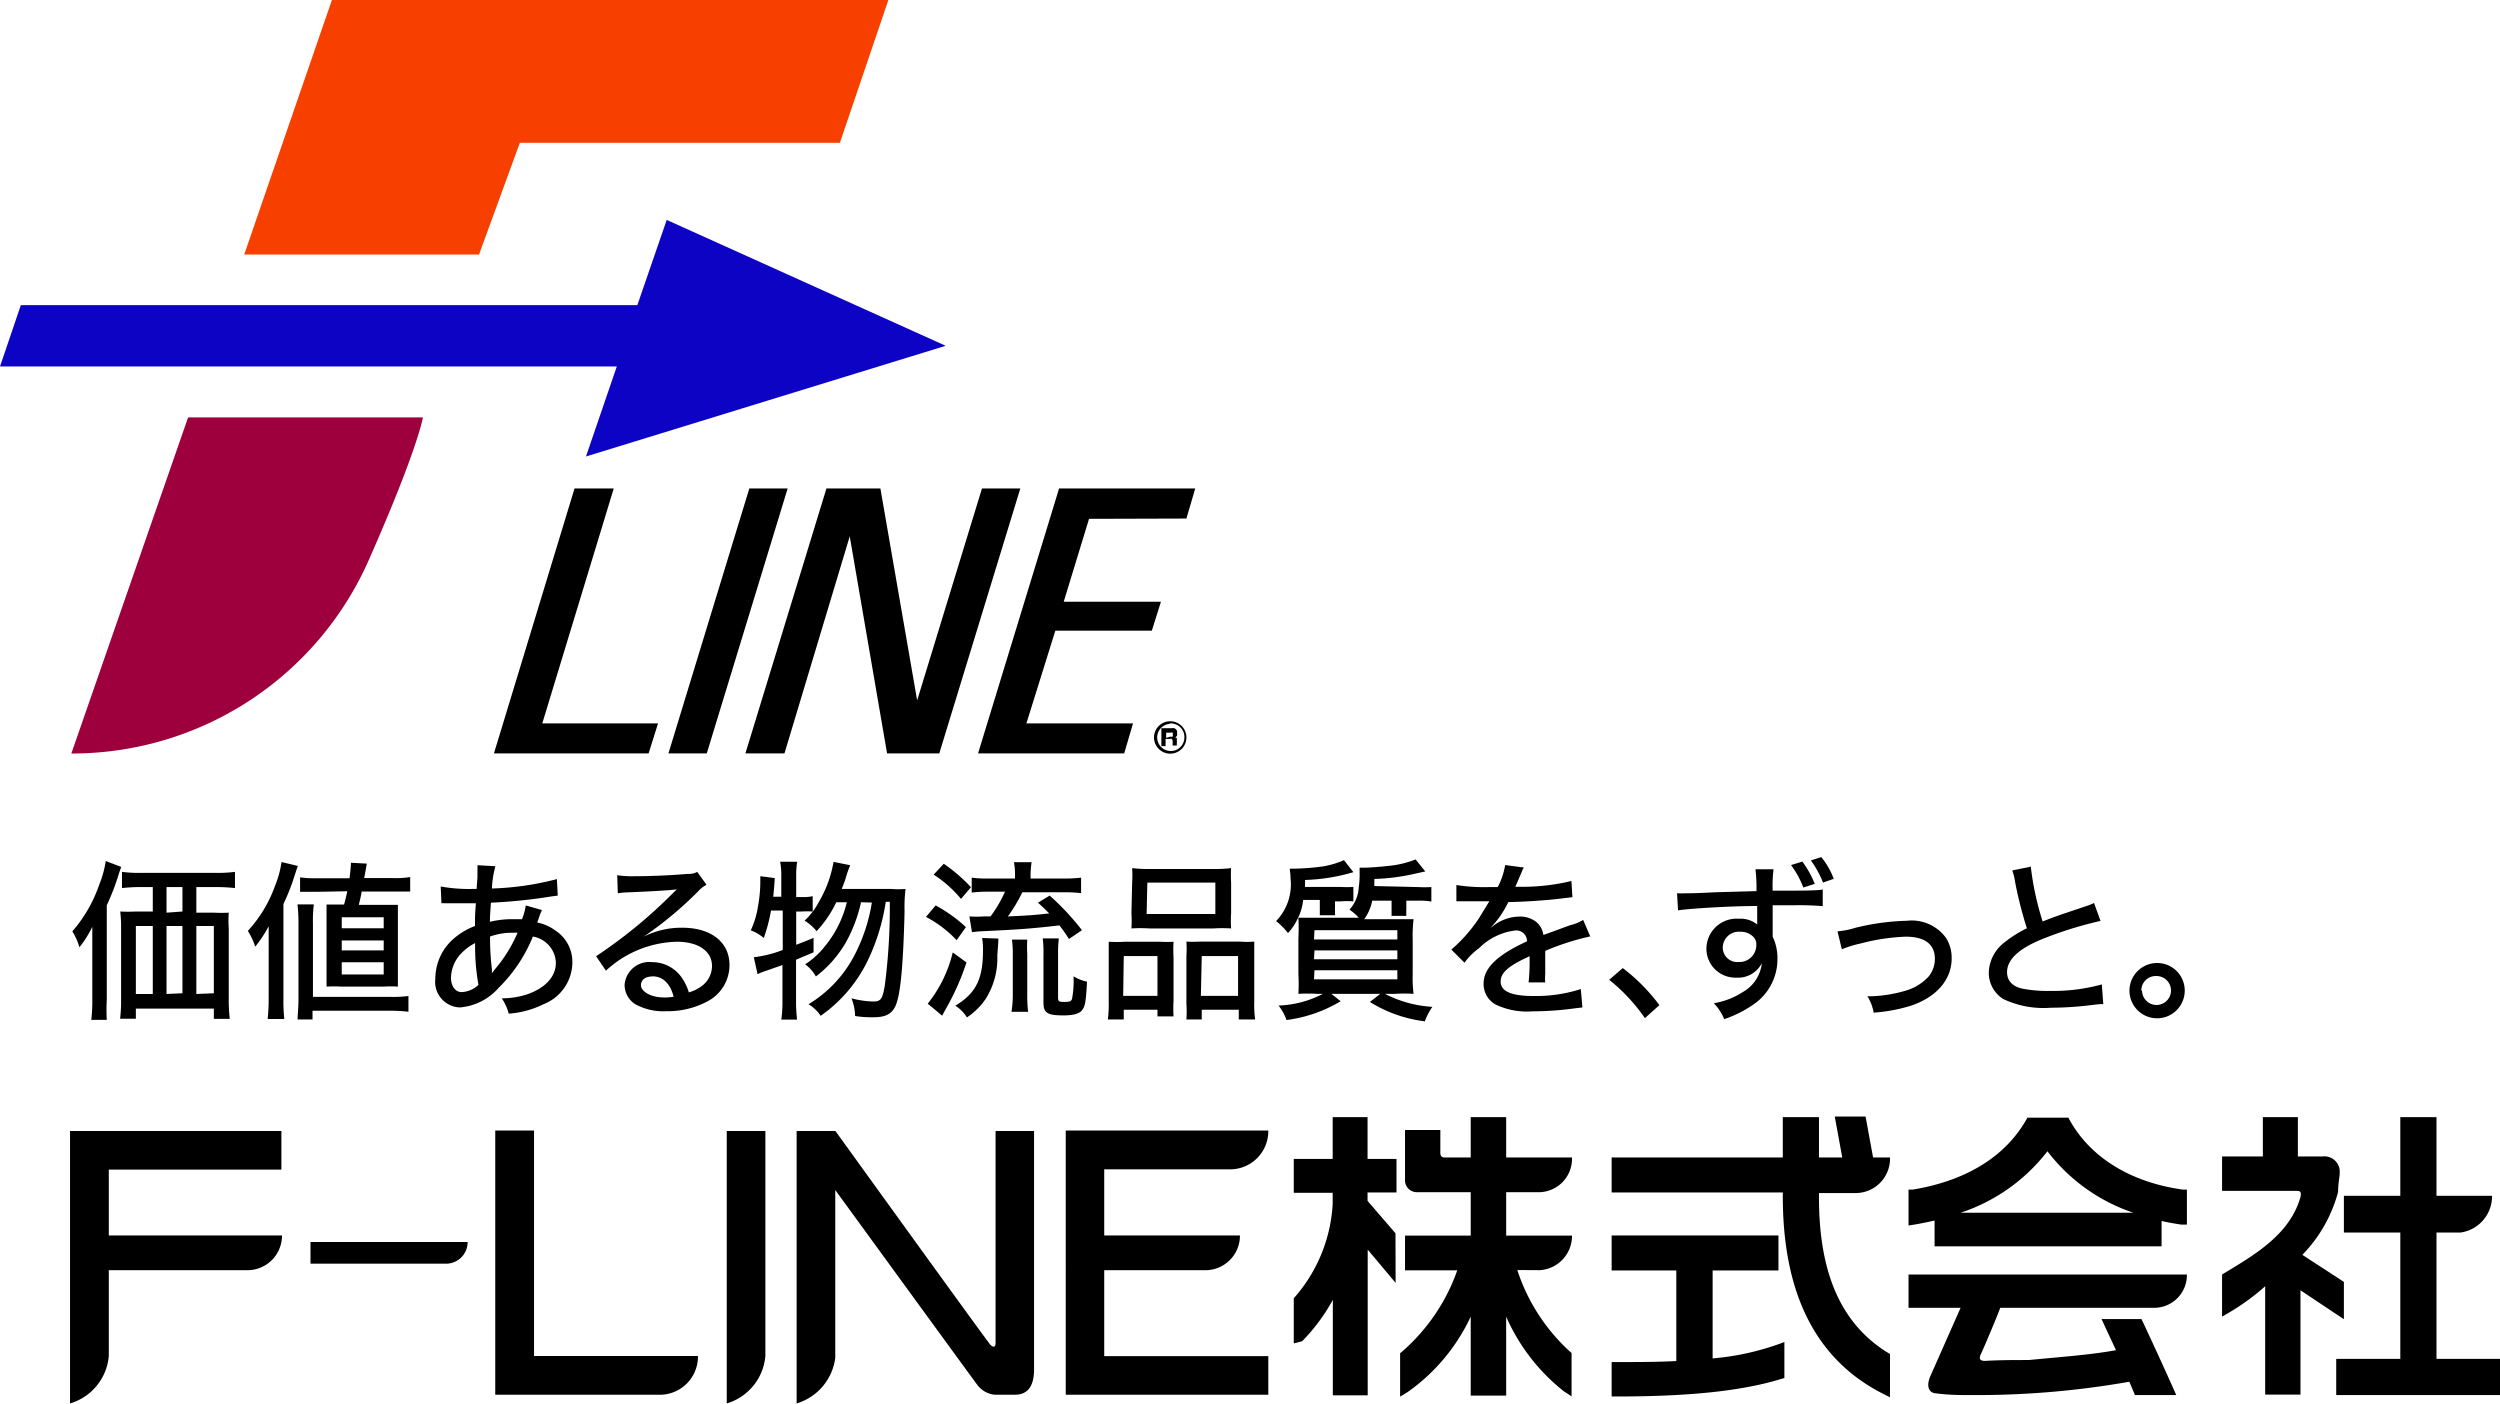
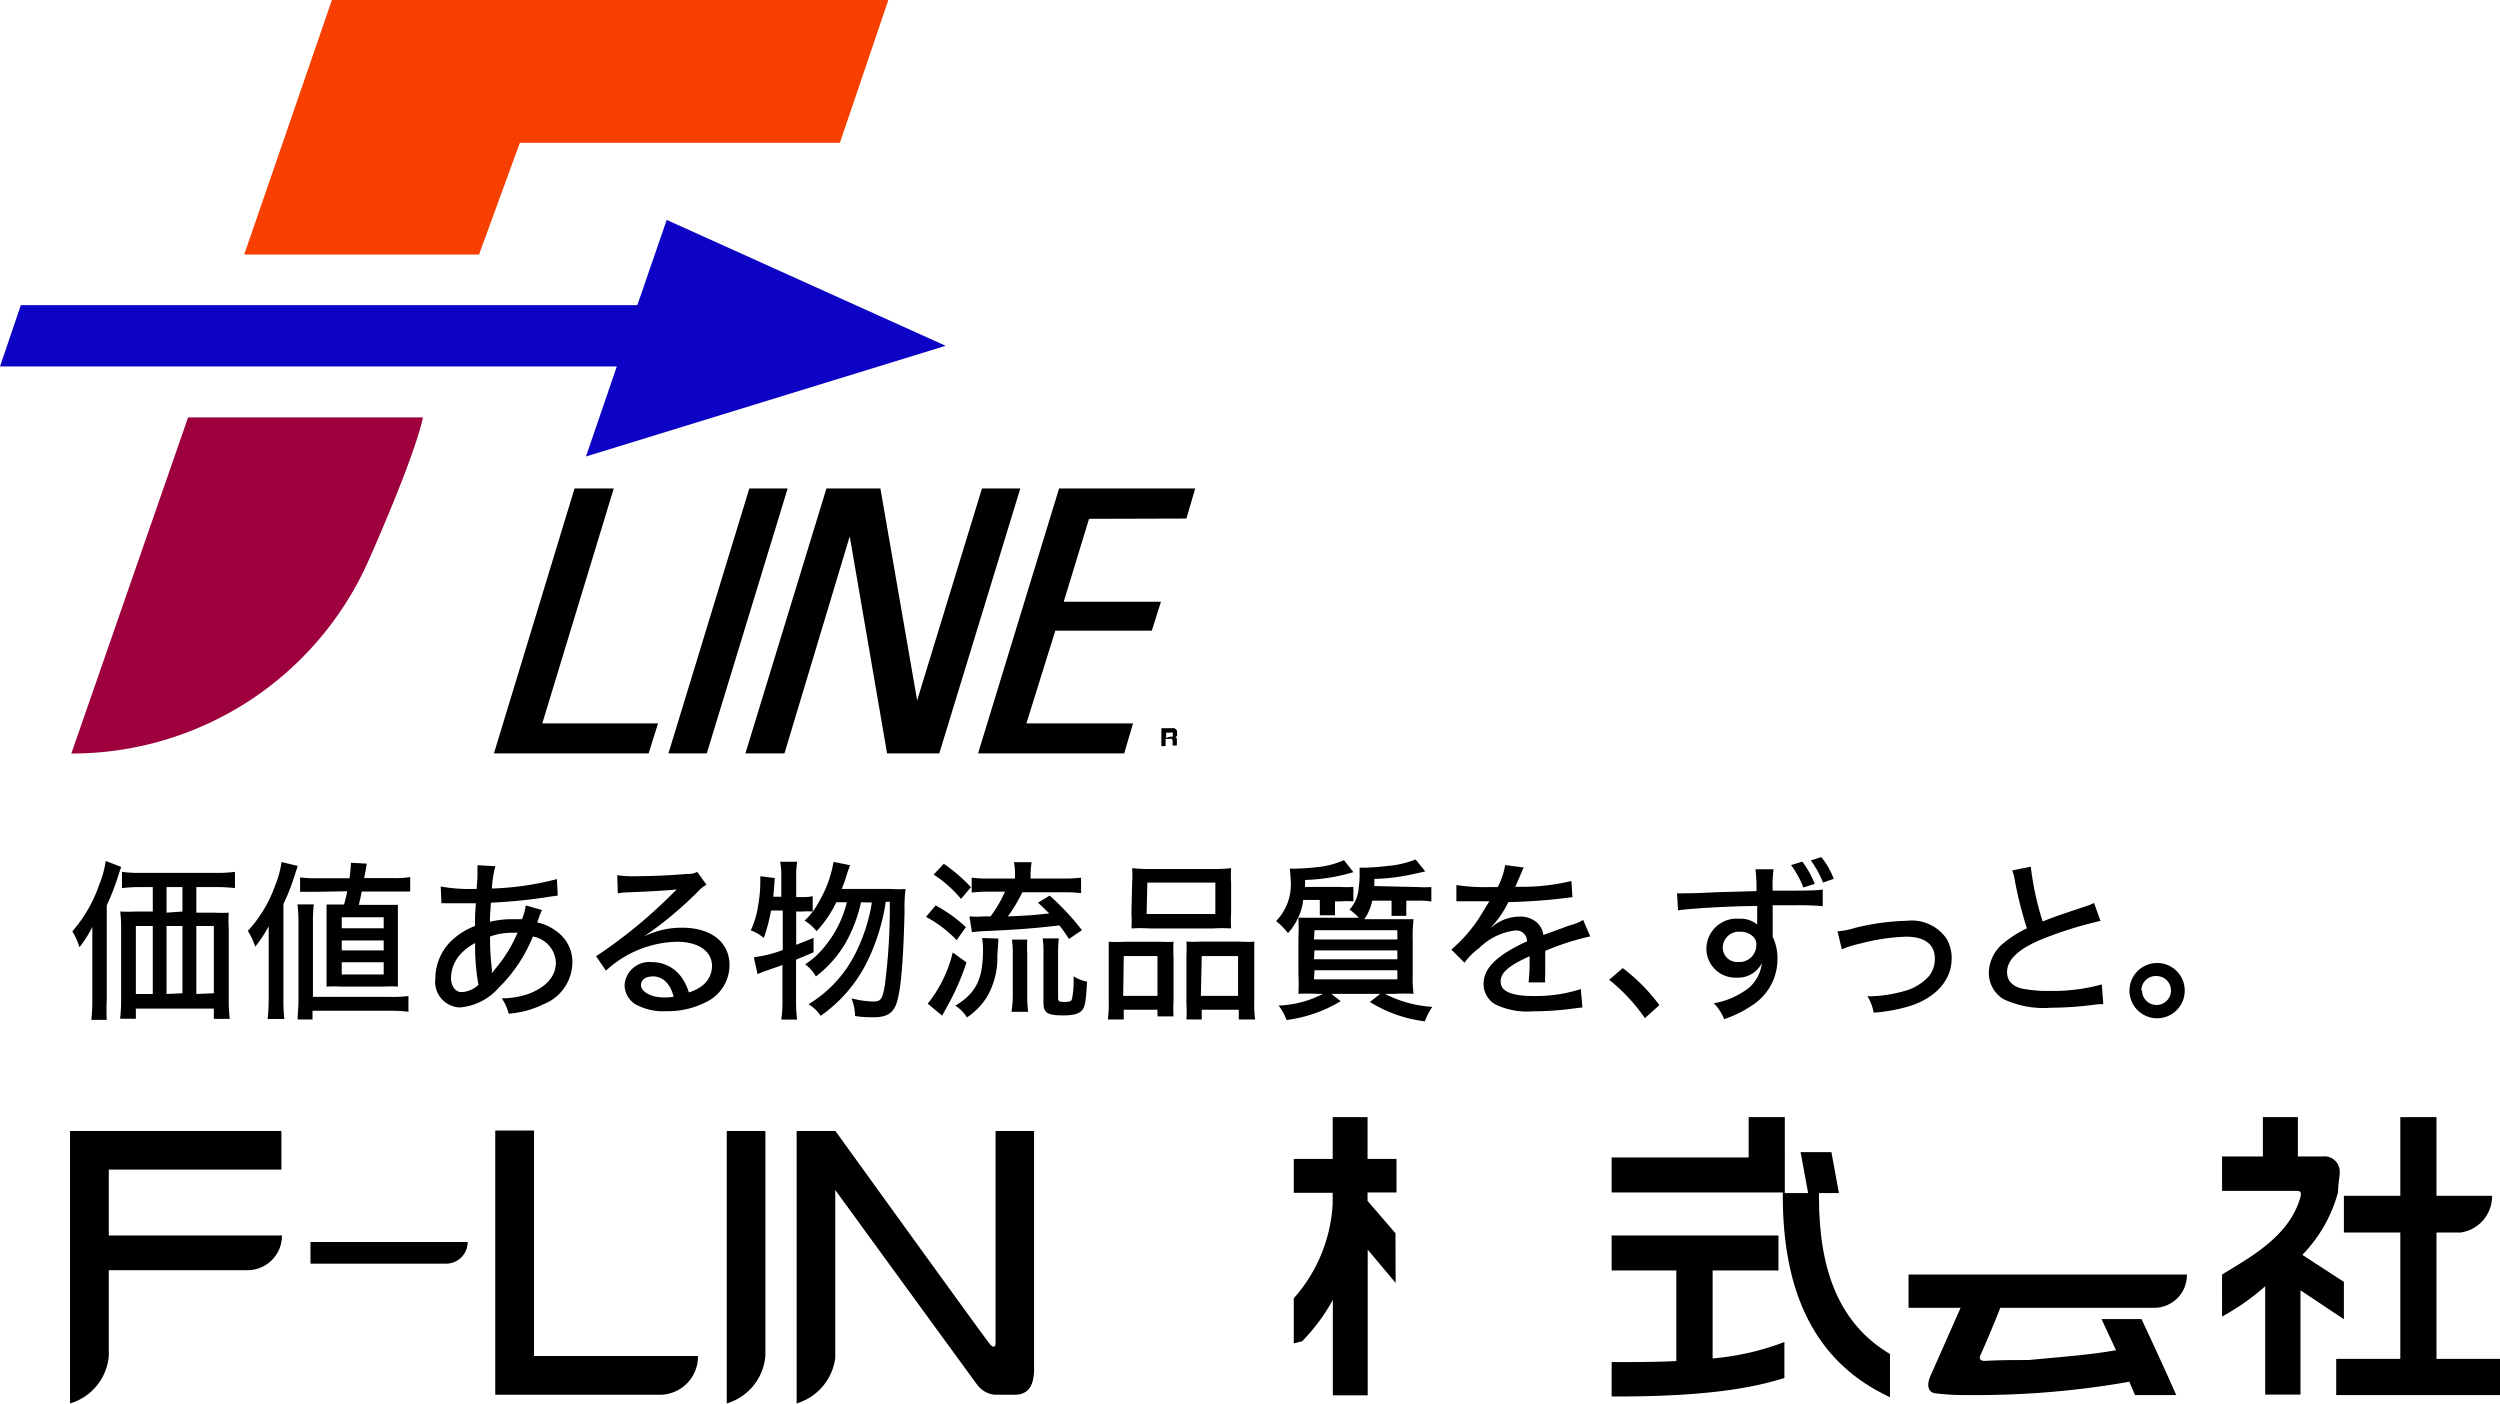
<svg xmlns="http://www.w3.org/2000/svg" viewBox="0 0 172.79 97.03">
  <defs>
    <style>.cls-1{fill:#9e003d;}.cls-2{fill:#f74000;}.cls-3{fill:#0c03c4;}</style>
  </defs>
  <g id="レイヤー_2" data-name="レイヤー 2">
    <g id="エレメント">
      <path d="M21.46,85.84v1.5h9.32a1.49,1.49,0,0,0,1.54-1.5Z" />
      <path d="M52.9,78.17H50.23V97a3.75,3.75,0,0,0,2.67-3.29Z" />
      <path d="M19.45,80.84V78.17H4.84V97a3.75,3.75,0,0,0,2.68-3.29V87.79H17a2.39,2.39,0,0,0,2.49-2.4H7.52V80.84Z" />
      <path d="M36.91,93.72h0V78.14H34.23V96.4H45.64a2.64,2.64,0,0,0,2.6-2.68Z" />
      <path d="M68.81,78.17V92.83c0,.23-.12.37-.37.1s-10.7-14.76-10.7-14.76H55.06V97a3.79,3.79,0,0,0,2.67-3.15h0V82.25s9.69,13.31,9.82,13.47a1.7,1.7,0,0,0,1.22.68h1.36c1,0,1.34-.72,1.34-1.76V78.17Z" />
-       <path d="M76.32,87.79h6.89a2.39,2.39,0,0,0,2.49-2.4H76.32V80.82h8.74a2.64,2.64,0,0,0,2.6-2.68h-14V96.4h14V93.73H76.32Z" />
      <path d="M118.37,93.89V87.81h4.55V85.39H111.39v2.42h4.47v6.26c-1.31.07-2.69.07-4.13.07h-.34v2.38h.34c5.09,0,8.7-.39,11.37-1.21l.23-.07V92.75l-.45.17A18.31,18.31,0,0,1,118.37,93.89Z" />
-       <path d="M125.72,82.76v-.3h2.55A2.38,2.38,0,0,0,130.63,80h-1.17l-.52-2.83h-2.13l.52,2.83h-1.61V77.21h-2.5V80H111.39v2.42h11.83v.26c0,6.79,2.32,11.31,6.92,13.65l.49.25v-3l-.16-.09C127.28,91.51,125.72,88.06,125.72,82.76Z" />
+       <path d="M125.72,82.76v-.3h2.55h-1.17l-.52-2.83h-2.13l.52,2.83h-1.61V77.21h-2.5V80H111.39v2.42h11.83v.26c0,6.79,2.32,11.31,6.92,13.65l.49.25v-3l-.16-.09C127.28,91.51,125.72,88.06,125.72,82.76Z" />
      <path d="M168.4,93.92V85.19h1.65a2.53,2.53,0,0,0,2.19-2.54H168.4V77.21h-2.5v5.44H162v2.54h3.9v8.73h-4.43v2.5h11.32v-2.5Z" />
      <path d="M162,88.6l-2.87-1.87a9.87,9.87,0,0,0,2.47-4.35c0-.6.11-1,.11-1.3a1.06,1.06,0,0,0-1.19-1.15h-1.7V77.21h-2.42v2.72h-2.82v2.38h5.19c.23,0,.3.11.23.42-.72,2.58-3.17,4-5.26,5.26l-.16.1V91l.5-.29a15.47,15.47,0,0,0,2.48-1.81v7.49H159V89.18l3,2Z" />
      <path d="M96.45,85.24,94.52,83v-.58h2V80.1h-2V77.21H92.11V80.1H89.42v2.34h2.69v.77a10.7,10.7,0,0,1-2.6,6.42l-.09.1v3.12L90,92.7a13,13,0,0,0,2.12-2.86v6.6h2.41V86.37l1.93,2.3Z" />
-       <path d="M106.42,87.79h0a2.37,2.37,0,0,0,2.23-2.39H104.1v-3h2.32A2.31,2.31,0,0,0,108.65,80H104.1V77.21h-2.45V80H99.84c-.19,0-.29-.11-.29-.31V78.1H97.11v3.41a.82.82,0,0,0,.82.89h3.72v3H97.11v2.4h3.61a13.22,13.22,0,0,1-3.83,5.63l-.12.1v3l.51-.31A13.17,13.17,0,0,0,101.65,91v5.46h2.45V91a13.45,13.45,0,0,0,4,5.17l.52.34v-3l-.12-.1a13.14,13.14,0,0,1-3.63-5.63Z" />
-       <path d="M133.71,84.36v1.78H149.4V84.39c.44.1.9.18,1.36.25l.39,0V82.22l-.29,0c-3.58-.5-6.36-2.2-7.81-4.8l-.09-.17h-2.83l-.1.17c-1.46,2.54-4.17,4.2-7.83,4.8l-.29,0V84.7l.4-.06C132.79,84.56,133.25,84.46,133.71,84.36Zm1.8-.54a12.54,12.54,0,0,0,6-4.25,12.46,12.46,0,0,0,5.94,4.25Z" />
      <path d="M138.25,90.39h10.67a2.26,2.26,0,0,0,2.23-2.3H131.91v2.3h3.6c-.36.8-1.81,4.1-2.07,4.67-.33.73-.13,1.15.26,1.23a15.16,15.16,0,0,0,2,.13h.34a60.81,60.81,0,0,0,11.13-.92l.39.92,2.85,0c-.18-.44-1.62-3.61-2.4-5.25h-2.76c.46,1,.82,1.76,1,2.15-1,.18-2.06.31-3.56.45L140.2,94c-1,0-2,0-3,.06-.4,0-.43-.19-.28-.49S138,91.07,138.25,90.39Z" />
      <path d="M6.38,65.4c0-.53,0-.76,0-1.34a7.44,7.44,0,0,1-.89,1.41A4.55,4.55,0,0,0,5,64.37a9.67,9.67,0,0,0,1.86-3.23,7.14,7.14,0,0,0,.45-1.63l1.07.41c-.1.25-.12.34-.22.65a16.59,16.59,0,0,1-.78,2V69.1a12.72,12.72,0,0,0,0,1.39H6.31a11.45,11.45,0,0,0,.07-1.4Zm3.37-4.09a11.94,11.94,0,0,0-1.32.07V60.26a9,9,0,0,0,1.32.07h5.13a9.31,9.31,0,0,0,1.36-.07v1.12a11.86,11.86,0,0,0-1.33-.07H13.57v1.77h1.24a9.6,9.6,0,0,0,1,0,7.71,7.71,0,0,0,0,1.07V69a11.92,11.92,0,0,0,.07,1.42h-1.1v-.71H9.39v.7H8.3a10.19,10.19,0,0,0,.07-1.28V64.15A8.94,8.94,0,0,0,8.31,63a10.59,10.59,0,0,0,1.08,0h1.17V61.31ZM9.39,64v4.7h1.17V64Zm3.22-1V61.31h-1.1v1.77Zm0,5.65V64h-1.1v4.7Zm2.17,0V64H13.57v4.7Z" />
      <path d="M18.57,65.36c0-.49,0-.78,0-1.34a8.83,8.83,0,0,1-.93,1.41,4.74,4.74,0,0,0-.51-1.09A9.14,9.14,0,0,0,19,61.25a7.1,7.1,0,0,0,.46-1.67l1.12.27-.35,1.07a14.94,14.94,0,0,1-.64,1.56v6.57a11.3,11.3,0,0,0,.06,1.38H18.5a13.73,13.73,0,0,0,.07-1.4Zm2,5.1c0-.4.06-.75.06-1.46V63.8a11,11,0,0,0-.07-1.29h1.13a9.16,9.16,0,0,0-.06,1.31V68.9h5.34a8.48,8.48,0,0,0,1.26-.06v1.09a9.66,9.66,0,0,0-1.28-.07H21.6v.6Zm1.27-8.82c-.48,0-.73,0-1.1,0v-1a7.46,7.46,0,0,0,1.2.06h2.22c.05-.45.07-.58.1-1.07l1.09.06c-.07.43-.08.48-.18,1h2a6.47,6.47,0,0,0,1.18-.07v1c-.36,0-.68,0-1.07,0H25c-.07.38-.07.38-.2.92H26.5c.51,0,.74,0,1,0,0,.34,0,.57,0,1.13v3.52c0,.48,0,.68,0,1a9.22,9.22,0,0,0-1,0H23.57a8.79,8.79,0,0,0-1,0c0-.3,0-.59,0-1V63.52c0-.79,0-.79,0-1l1,0h.21c.12-.44.15-.57.22-.92Zm1.78,2.52h2.9V63.4h-2.9Zm0,1.53h2.9V65h-2.9Zm0,1.66h2.9v-.84h-2.9Z" />
      <path d="M30.46,61.27a10.9,10.9,0,0,0,2.22.17h.26l.06-.78c0-.14,0-.54,0-.67a1.49,1.49,0,0,0,0-.19l1.24.07A6.82,6.82,0,0,0,34,61.41a20,20,0,0,0,4.49-.65l.06,1.14-.45.06a36.24,36.24,0,0,1-4.17.43c-.06.87-.06.87-.07,1.32a6.68,6.68,0,0,1,1.56-.18h.66a4.28,4.28,0,0,0,.26-.95l1.12.32a4.09,4.09,0,0,0-.18.43c-.08.25-.1.29-.15.43a3.13,3.13,0,0,1,1.25.55,2.59,2.59,0,0,1,1.18,2.24,3.13,3.13,0,0,1-2,2.86,6.45,6.45,0,0,1-2.4.65A3.36,3.36,0,0,0,34.68,69a5.67,5.67,0,0,0,1.74-.27c1.27-.44,2-1.22,2-2.2a1.91,1.91,0,0,0-1.59-1.8,10.43,10.43,0,0,1-2.36,3.54,4,4,0,0,1-2.69,1.36,1.77,1.77,0,0,1-1.69-2A3.66,3.66,0,0,1,31.22,65,4.89,4.89,0,0,1,32.83,64c0-.71,0-.71.06-1.57h-.38c-.22,0-.43,0-.77,0l-1,0a1.16,1.16,0,0,0-.23,0ZM31.78,66a2.53,2.53,0,0,0-.61,1.57c0,.57.29,1,.73,1a1.82,1.82,0,0,0,1.17-.5,14.68,14.68,0,0,1-.23-2.89A3.71,3.71,0,0,0,31.78,66ZM34,67c0,.1,0,.1,0,.16a.28.28,0,0,0,0,.1L34.2,67a9.8,9.8,0,0,0,1.57-2.53,1.72,1.72,0,0,0-.31,0,4.38,4.38,0,0,0-1.59.26A18.05,18.05,0,0,0,34,67Z" />
      <path d="M42.66,60.49a6.87,6.87,0,0,0,1.25.07c1.07,0,2.47-.06,3.62-.16a1.19,1.19,0,0,0,.66-.14l.64.89a2.26,2.26,0,0,0-.6.48,25.94,25.94,0,0,1-3.74,3.11l0,0a5.77,5.77,0,0,1,2.66-.62c2,0,3.27,1,3.27,2.58a2.83,2.83,0,0,1-1.58,2.54,5.8,5.8,0,0,1-2.78.65,4,4,0,0,1-2.18-.5,1.59,1.59,0,0,1-.71-1.33,1.71,1.71,0,0,1,1.9-1.56,2.48,2.48,0,0,1,2,1,3.56,3.56,0,0,1,.54,1.09,2.77,2.77,0,0,0,.88-.43,1.72,1.72,0,0,0,.72-1.4c0-1-.92-1.67-2.42-1.67a7.44,7.44,0,0,0-4.91,2l-.68-1a33.76,33.76,0,0,0,5.37-4.42,1.89,1.89,0,0,0,.2-.2h0c-.43.06-1.69.14-3.48.21a5.11,5.11,0,0,0-.59.06Zm2.43,7c-.48,0-.79.23-.79.61s.6.84,1.59.84a3.61,3.61,0,0,0,.67-.05C46.33,68,45.83,67.48,45.09,67.48Z" />
      <path d="M53.29,62.93a11.78,11.78,0,0,1-.5,1.9,3,3,0,0,0-.9-.53,6,6,0,0,0,.5-1.66A9.64,9.64,0,0,0,52.55,61c0-.16,0-.25,0-.44l1,.13c-.05.74-.09,1.17-.11,1.29H54V60.56a5.05,5.05,0,0,0-.08-1h1.18a5.63,5.63,0,0,0-.07,1V62h.39a2.91,2.91,0,0,0,.75-.06V63a6.17,6.17,0,0,0-.75,0h-.39V65.3c.49-.19.66-.25,1.2-.48v1l-1.21.51v2.84a11,11,0,0,0,.07,1.3H54a8.55,8.55,0,0,0,.08-1.3V66.7l-1.11.39a4.57,4.57,0,0,0-.61.24l-.26-1.17a8.2,8.2,0,0,0,2-.5V62.93Zm6.22-.57a10.13,10.13,0,0,1-1,2.69,7.92,7.92,0,0,1-2.12,2.44,2.61,2.61,0,0,0-.74-.84A5.58,5.58,0,0,0,57,65.42a7.61,7.61,0,0,0,1.53-3.06H57.8a7.92,7.92,0,0,1-1.36,2,3.28,3.28,0,0,0-.83-.73,4.75,4.75,0,0,0,1-1.32,8,8,0,0,0,1-2.74l1.15.23a9.73,9.73,0,0,0-.34,1c-.08.23-.15.39-.24.64h3.41a6,6,0,0,0,1,0,10.09,10.09,0,0,0-.07,1.56c-.09,3.69-.28,5.69-.6,6.46-.25.61-.69.85-1.56.85-.27,0-.77,0-1.26-.09A3.41,3.41,0,0,0,58.85,69a6.51,6.51,0,0,0,1.51.22c.52,0,.63-.17.79-1.08a41.94,41.94,0,0,0,.35-5.81h-.28a14.13,14.13,0,0,1-1.35,4.27,9.94,9.94,0,0,1-3.15,3.61,2.58,2.58,0,0,0-.84-.8A8.59,8.59,0,0,0,59.07,66a12,12,0,0,0,1.19-3.62Z" />
      <path d="M64.67,62.58a10.12,10.12,0,0,1,2.09,1.5l-.64.9A8.25,8.25,0,0,0,64,63.37Zm2.13,3.94a17.05,17.05,0,0,1-1.31,3l-.24.43-.13.25-1-.83a9.05,9.05,0,0,0,1.73-3.54ZM65.23,59.7a11.51,11.51,0,0,1,1.88,1.62l-.69.81a8.2,8.2,0,0,0-1.89-1.68ZM69,64.87c0,.26,0,.26-.07,1.15a5.28,5.28,0,0,1-.79,3,4.74,4.74,0,0,1-1.31,1.3,2.58,2.58,0,0,0-.8-.81c1.43-.87,1.91-1.84,1.91-3.83a4.41,4.41,0,0,0-.06-.85Zm4.48-4.15a9.66,9.66,0,0,0,1.24-.06v1.07a9.81,9.81,0,0,0-1.23-.06H70.66a11,11,0,0,1-1,1.67c1.32-.06,1.73-.08,2.86-.21-.24-.23-.38-.38-.78-.74l.81-.49a17.6,17.6,0,0,1,2.23,2.39l-.9.61a9.4,9.4,0,0,0-.66-.94c-1.93.22-2.69.28-5.28.4a7.4,7.4,0,0,0-.76.07L67,63.34a7.91,7.91,0,0,0,1,0h.46a8.6,8.6,0,0,0,1-1.71h-1.1a10,10,0,0,0-1.2.06V60.66a7.75,7.75,0,0,0,1.21.06h1.78v-.13a4.44,4.44,0,0,0-.07-1H71.3a6,6,0,0,0-.07,1v.13Zm-3.57,9.21A7.37,7.37,0,0,0,70,68.81V65.94a6.81,6.81,0,0,0-.06-1H71a9.21,9.21,0,0,0,0,1v2.87a8.35,8.35,0,0,0,.06,1.12Zm3.22-1c0,.28.05.32.44.32s.49-.06.53-.24a6.83,6.83,0,0,0,.1-1.53,3,3,0,0,0,.93.37c-.07,1.35-.13,1.67-.31,1.93s-.55.4-1.32.4c-1.13,0-1.38-.17-1.38-.91V66a7.87,7.87,0,0,0-.05-1.14h1.11a9.21,9.21,0,0,0-.05,1.11Z" />
      <path d="M76.63,66.22c0-.43,0-.79,0-1.13a9.2,9.2,0,0,0,1.12,0h2.44a8.42,8.42,0,0,0,.92,0,8.74,8.74,0,0,0,0,1.06v3a10,10,0,0,0,0,1.1H80v-.46H77.67v.67h-1.1a8.17,8.17,0,0,0,.06-1.26Zm1,2.61H80V66.08H77.67ZM78.25,61a8,8,0,0,0,0-1,9.38,9.38,0,0,0,1.34.06h4.21A8.81,8.81,0,0,0,85.09,60a7.61,7.61,0,0,0,0,1v2.1a8.07,8.07,0,0,0,0,1.07,9.86,9.86,0,0,0-1.23,0H79.43a9.76,9.76,0,0,0-1.23,0,8.47,8.47,0,0,0,0-1.06Zm1,2.17H84V61H79.3ZM82,66.08a7.5,7.5,0,0,0,0-1,8.42,8.42,0,0,0,.92,0h2.77a7,7,0,0,0,1,0c0,.33,0,.64,0,1.13v3a7.43,7.43,0,0,0,.06,1.25H85.62v-.67H83.06v.67H82a8.28,8.28,0,0,0,0-1.1Zm1,2.75h2.57V66.08H83.06Z" />
      <path d="M90.07,62.2a3.67,3.67,0,0,1-.38,1.29,3.72,3.72,0,0,1-.67,1,5,5,0,0,0-.82-.83,3.64,3.64,0,0,0,1-2.92,5.51,5.51,0,0,0-.06-.7h.25a17,17,0,0,0,2-.15,6,6,0,0,0,1.5-.44l.65.83a13,13,0,0,1-3.34.54c0,.22,0,.29,0,.48h2.44a7.18,7.18,0,0,0,.9,0v1a5.71,5.71,0,0,0-.89,0h-.38v.47a.37.37,0,0,0,0,.13V63c0,.13,0,.15,0,.26H91.22c0-.12,0-.18,0-.27V62.8a.68.68,0,0,0,0-.12V62.2Zm2.59,7a9.63,9.63,0,0,1-3.74,1.3,3.67,3.67,0,0,0-.55-1,7.19,7.19,0,0,0,3.41-1ZM98,61.31a8.15,8.15,0,0,0,.93,0v1a5.05,5.05,0,0,0-.93-.06H97.2v.52a.41.41,0,0,0,0,.1,1.16,1.16,0,0,0,0,.23,1.41,1.41,0,0,0,0,.2H96.18c0-.12,0-.39,0-.51v-.54H94.84a3.21,3.21,0,0,1-.55,1.28h2.09c.57,0,1,0,1.32,0a10.2,10.2,0,0,0-.06,1.46v2.36a8.5,8.5,0,0,0,.06,1.34,10.59,10.59,0,0,0-1.27,0H91a10.71,10.71,0,0,0-1.26,0,12,12,0,0,0,0-1.37V64.88a14,14,0,0,0,0-1.45c.35,0,.73,0,1.26,0h2.91a3.34,3.34,0,0,0-.64-.56,2.45,2.45,0,0,0,.64-1.55,5.63,5.63,0,0,0,.06-1c0-.11,0-.2,0-.35l.34,0c.31,0,1.11-.06,1.62-.12a6.7,6.7,0,0,0,1.91-.45l.67.83-.86.19a14.1,14.1,0,0,1-2.66.33c0,.23,0,.32,0,.49Zm-7.18,3.62h5.76v-.64H90.85Zm0,1.37h5.76v-.61H90.85Zm0,1.39h5.76v-.63H90.85Zm4.71.9a8.24,8.24,0,0,0,3.47,1,4.41,4.41,0,0,0-.52,1,9.28,9.28,0,0,1-3.8-1.34Z" />
      <path d="M103.52,61.31a5.06,5.06,0,0,0,.51-1.52l1.3.17a.87.87,0,0,0-.14.27l-.37.86-.09.2h.15l.59,0a14.37,14.37,0,0,0,3.14-.4l.07,1.12-.92.11c-.83.1-2.35.21-3.51.23A6.9,6.9,0,0,1,103,64.15v0l.25-.19a3,3,0,0,1,1.79-.61,1.77,1.77,0,0,1,1.15.38,1.39,1.39,0,0,1,.48.89c1-.35,1.6-.59,1.91-.69a2.79,2.79,0,0,0,.84-.35l.49,1.14a17.61,17.61,0,0,0-3.11,1c0,.42,0,.42,0,.63v.56c0,.2,0,.33,0,.41a3.37,3.37,0,0,0,0,.58l-1.15,0a12.8,12.8,0,0,0,.07-1.53v-.28c-1.45.66-2,1.13-2,1.75s.61,1,2.27,1a10.13,10.13,0,0,0,3.27-.48l.11,1.27-.51.06a21.53,21.53,0,0,1-2.94.21,5.06,5.06,0,0,1-2.55-.47,1.62,1.62,0,0,1-.83-1.45c0-1.1,1-2,3-2.92a.74.74,0,0,0-.8-.75,4.27,4.27,0,0,0-2.52,1.23,4.43,4.43,0,0,0-1,1l-.91-.91a10.32,10.32,0,0,0,1.9-2.15l.73-1.19h-.2l-1.15,0-.68,0h-.25l0-1.12a12.4,12.4,0,0,0,2.3.14Z" />
      <path d="M112.16,66.91a12.8,12.8,0,0,1,2.53,2.56l-1,.9a12.38,12.38,0,0,0-2.47-2.65Z" />
      <path d="M115.91,61.74a5.25,5.25,0,0,0,.53,0c.33,0,.8,0,2.11-.07l2.85-.08a10.64,10.64,0,0,0-.07-1.51h1.25a9.2,9.2,0,0,0-.06,1.48c2.15,0,3,0,3.46-.08v1.15a18.67,18.67,0,0,0-2-.06l-1.46,0v2.17a3.42,3.42,0,0,1,.33,1.56,3.78,3.78,0,0,1-1.68,3.14,8.06,8.06,0,0,1-2,1,3.39,3.39,0,0,0-.72-1.1,5.27,5.27,0,0,0,2-.77,2.6,2.6,0,0,0,1.32-2,1.84,1.84,0,0,1-1.76,1,2,2,0,0,1-2.07-2,2.09,2.09,0,0,1,2.26-2.07,1.8,1.8,0,0,1,1.25.4,1.24,1.24,0,0,0,0-.15V62.62c-1.88,0-4.72.18-5.47.3Zm3.16,3.75a1,1,0,0,0,1.08,1,1.17,1.17,0,0,0,1.24-1.19.71.71,0,0,0-.24-.58,1.21,1.21,0,0,0-.87-.32A1.11,1.11,0,0,0,119.07,65.49Zm5.5-5.94a6.79,6.79,0,0,1,.86,1.54l-.79.25a6.56,6.56,0,0,0-.85-1.55Zm1.31-.31a5.22,5.22,0,0,1,.86,1.5L126,61a6.91,6.91,0,0,0-.84-1.53Z" />
      <path d="M127,64.37a5.51,5.51,0,0,0,1.22-.24,16.43,16.43,0,0,1,3.58-.49,2.93,2.93,0,0,1,2.69,1.17,2.53,2.53,0,0,1,.4,1.44c0,1.47-1.07,2.7-2.88,3.28a11.34,11.34,0,0,1-2.51.46,3.14,3.14,0,0,0-.43-1.13h.18a9.38,9.38,0,0,0,2.43-.38,3.45,3.45,0,0,0,1.63-1,1.91,1.91,0,0,0,.42-1.21c0-1-.69-1.53-2-1.53a13.89,13.89,0,0,0-3.09.46,7.91,7.91,0,0,0-1.34.41Z" />
      <path d="M140.36,59.9a20.12,20.12,0,0,0,.82,3.79c.57-.23.93-.36,1.54-.57l1.58-.53a2.93,2.93,0,0,0,.43-.18l.45,1.24a26.55,26.55,0,0,0-3.76,1.15c-1.81.69-2.7,1.48-2.7,2.39,0,.58.36,1,1.1,1.15a9.58,9.58,0,0,0,1.87.15,12.82,12.82,0,0,0,3.58-.45l.1,1.36c-.25,0-.28,0-.92.08a23.17,23.17,0,0,1-2.7.17,6.51,6.51,0,0,1-3.29-.6,2.13,2.13,0,0,1-1-1.89,2.71,2.71,0,0,1,1.05-2,7.9,7.9,0,0,1,1.58-1,27.84,27.84,0,0,1-.82-3.23,3.81,3.81,0,0,0-.19-.77Z" />
      <path d="M151,68.46a1.91,1.91,0,1,1-1.91-1.9A1.9,1.9,0,0,1,151,68.46Zm-2.95,0a1,1,0,1,0,1-1A1,1,0,0,0,148,68.46Z" />
      <path d="M42.42,33.76H39.71L34.14,52.07H44.83L45.48,50h-8Zm9.37,0L46.2,52.07h2.65l5.59-18.31Zm16.08,0L63.39,48.41,60.85,33.76H57.12l-5.6,18.31h2.7l4.51-15,2.58,15h3.61l5.6-18.31ZM82,35.84l.61-2.08H73.2L67.6,52.07H77.7L78.31,50H70.94l2-6.41h6.67l.63-2H73.52l1.75-5.73Z" />
      <path class="cls-1" d="M4.93,52.08A22.43,22.43,0,0,0,25.58,38.5c3.33-7.56,3.65-9.65,3.65-9.65H13Z" />
      <polygon class="cls-2" points="58.05 9.87 61.4 0 22.94 0 16.88 17.59 33.11 17.59 35.93 9.87 58.05 9.87" />
      <polygon class="cls-3" points="65.36 23.9 46.08 15.2 44.05 21.09 1.44 21.09 0 25.33 42.63 25.33 40.5 31.55 65.36 23.9" />
-       <path d="M80.86,52.09A1.12,1.12,0,1,1,82,51,1.12,1.12,0,0,1,80.86,52.09Zm0-2.06a.94.94,0,1,0,1,.94A.94.94,0,0,0,80.86,50Z" />
      <path d="M81,50.33a.41.41,0,0,1,.16,0l.12.07.07.11a.35.35,0,0,1,0,.14.42.42,0,0,1,0,.2.31.31,0,0,1-.15.12h0l.08,0,.06.07,0,.09s0,.06,0,.09v.16a.19.19,0,0,0,0,.08.09.09,0,0,0,0,.07h-.29a.61.61,0,0,1,0-.15c0-.05,0-.11,0-.16a.3.3,0,0,0-.06-.15.21.21,0,0,0-.15,0h-.28v.5h-.29V50.33Zm-.1.58a.21.21,0,0,0,.15,0,.17.17,0,0,0,0-.14.17.17,0,0,0,0-.13.21.21,0,0,0-.15,0h-.3v.36Z" />
    </g>
  </g>
</svg>